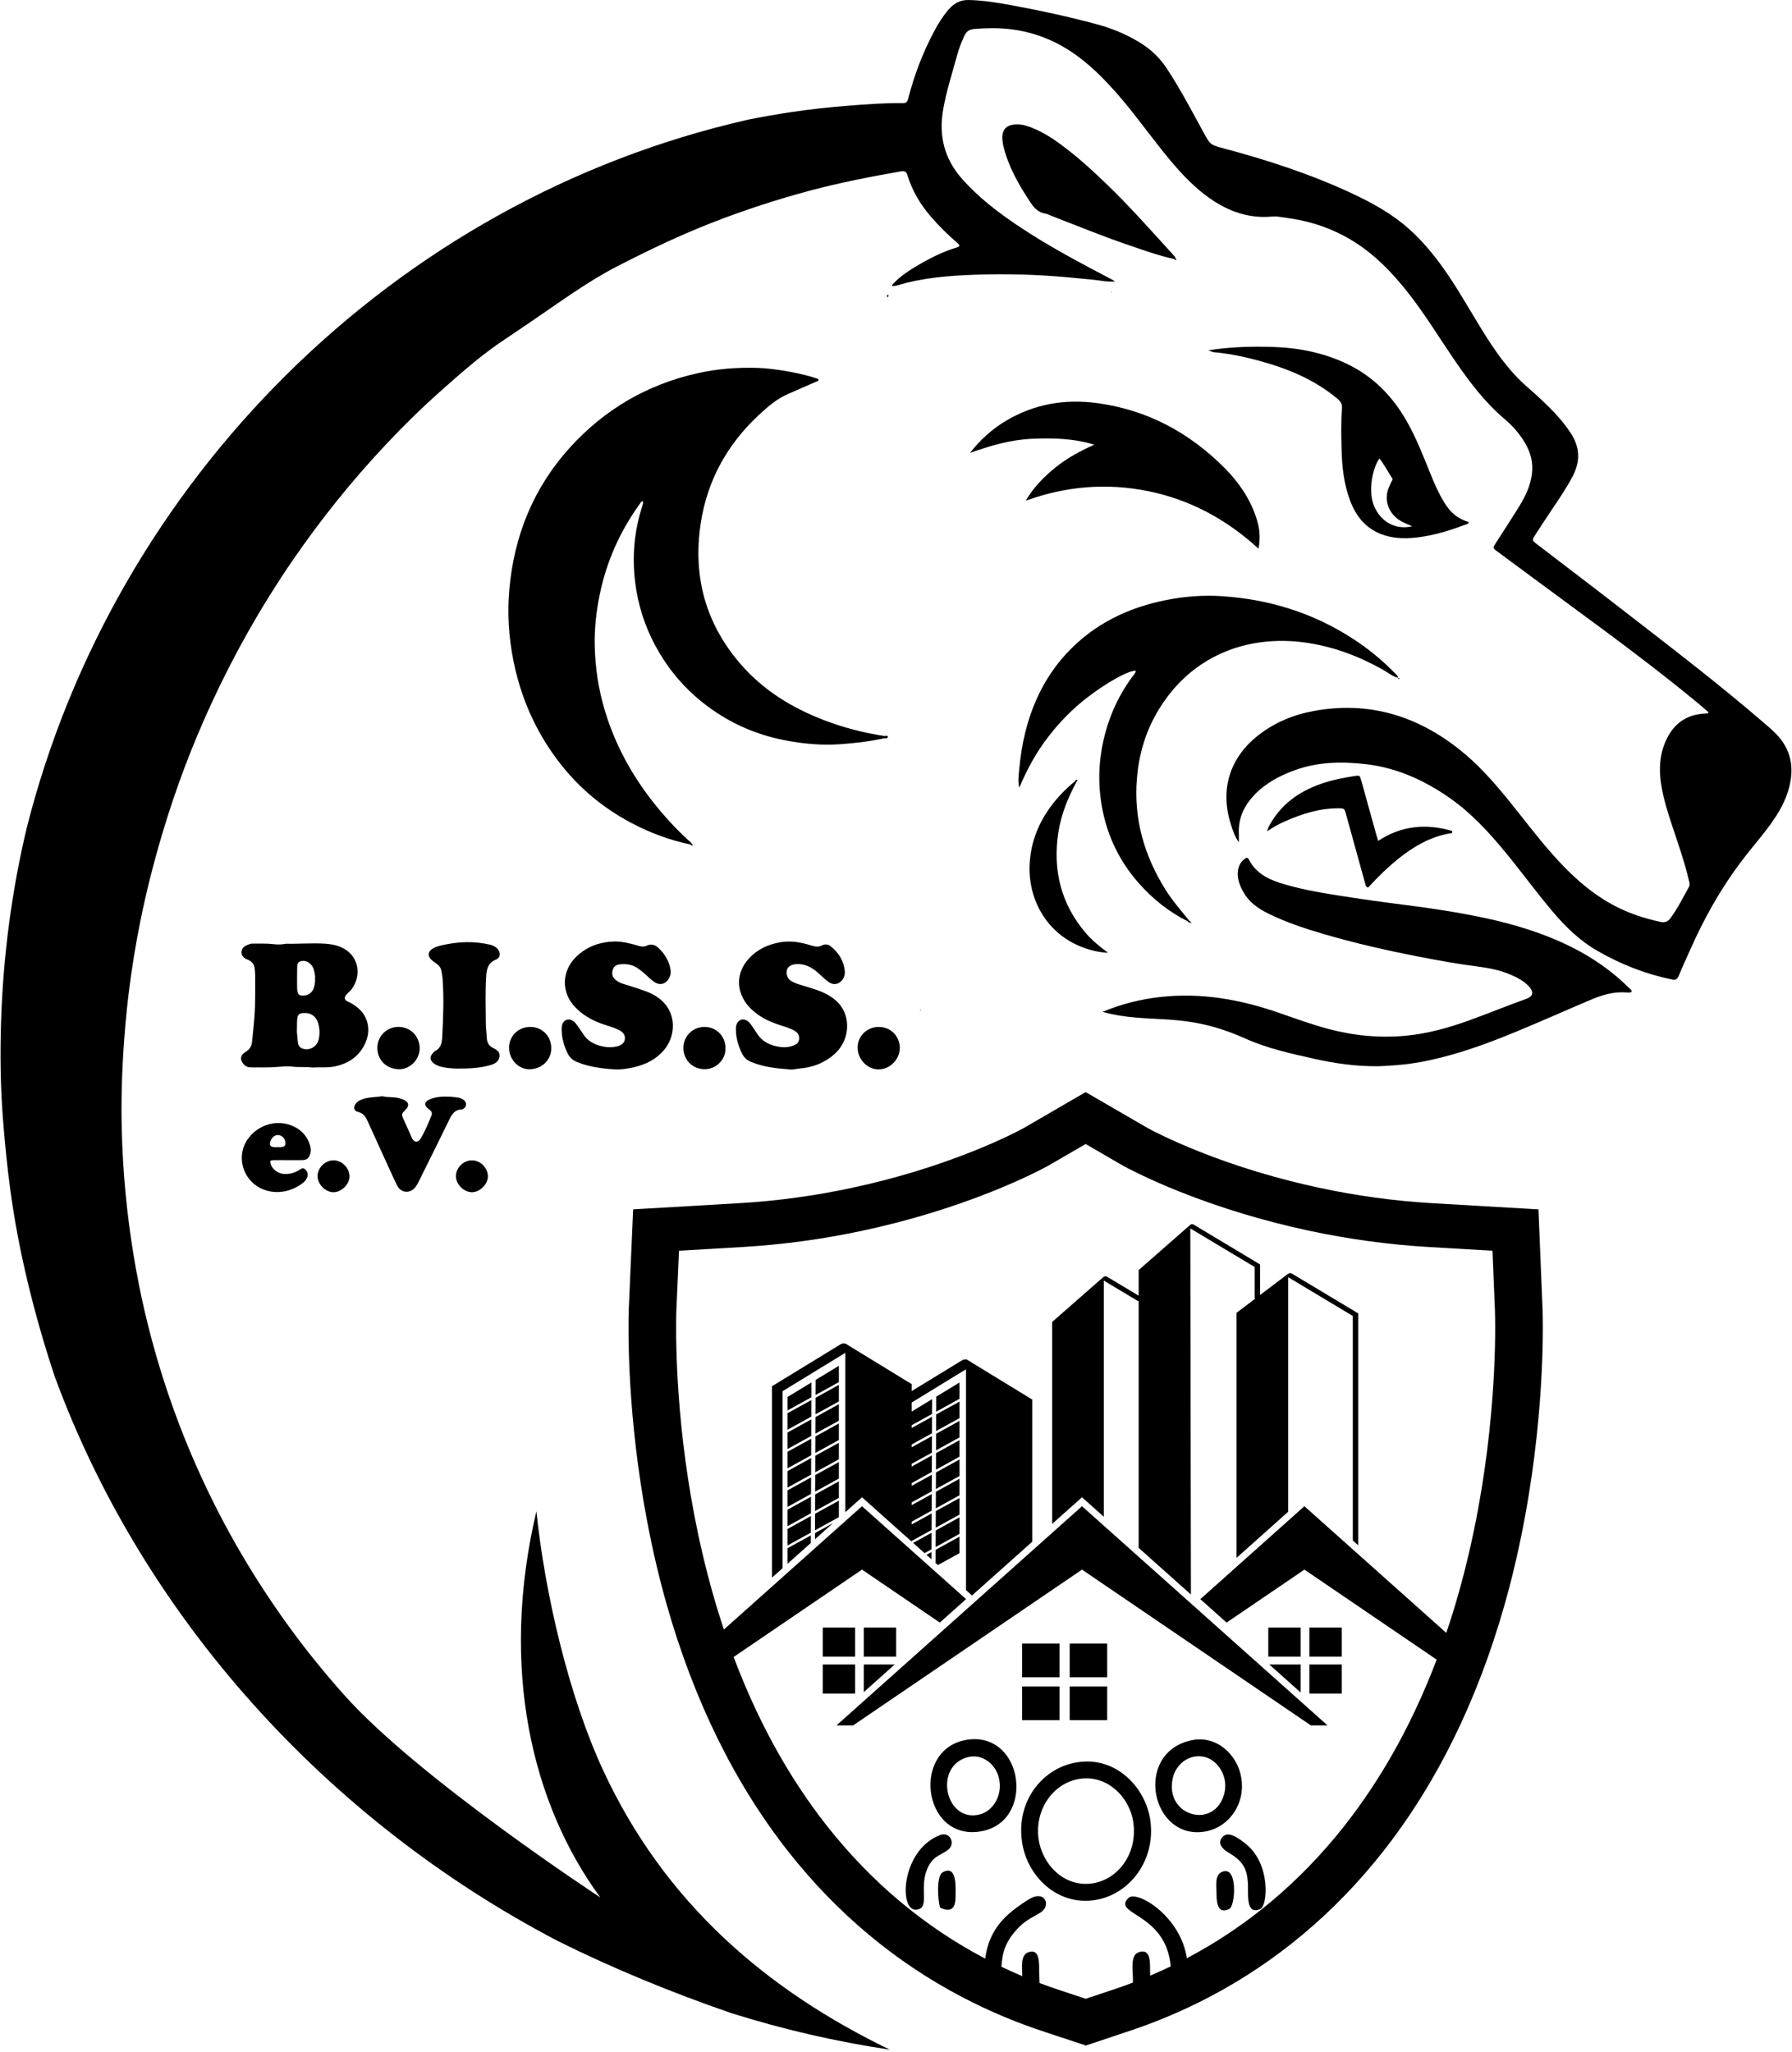
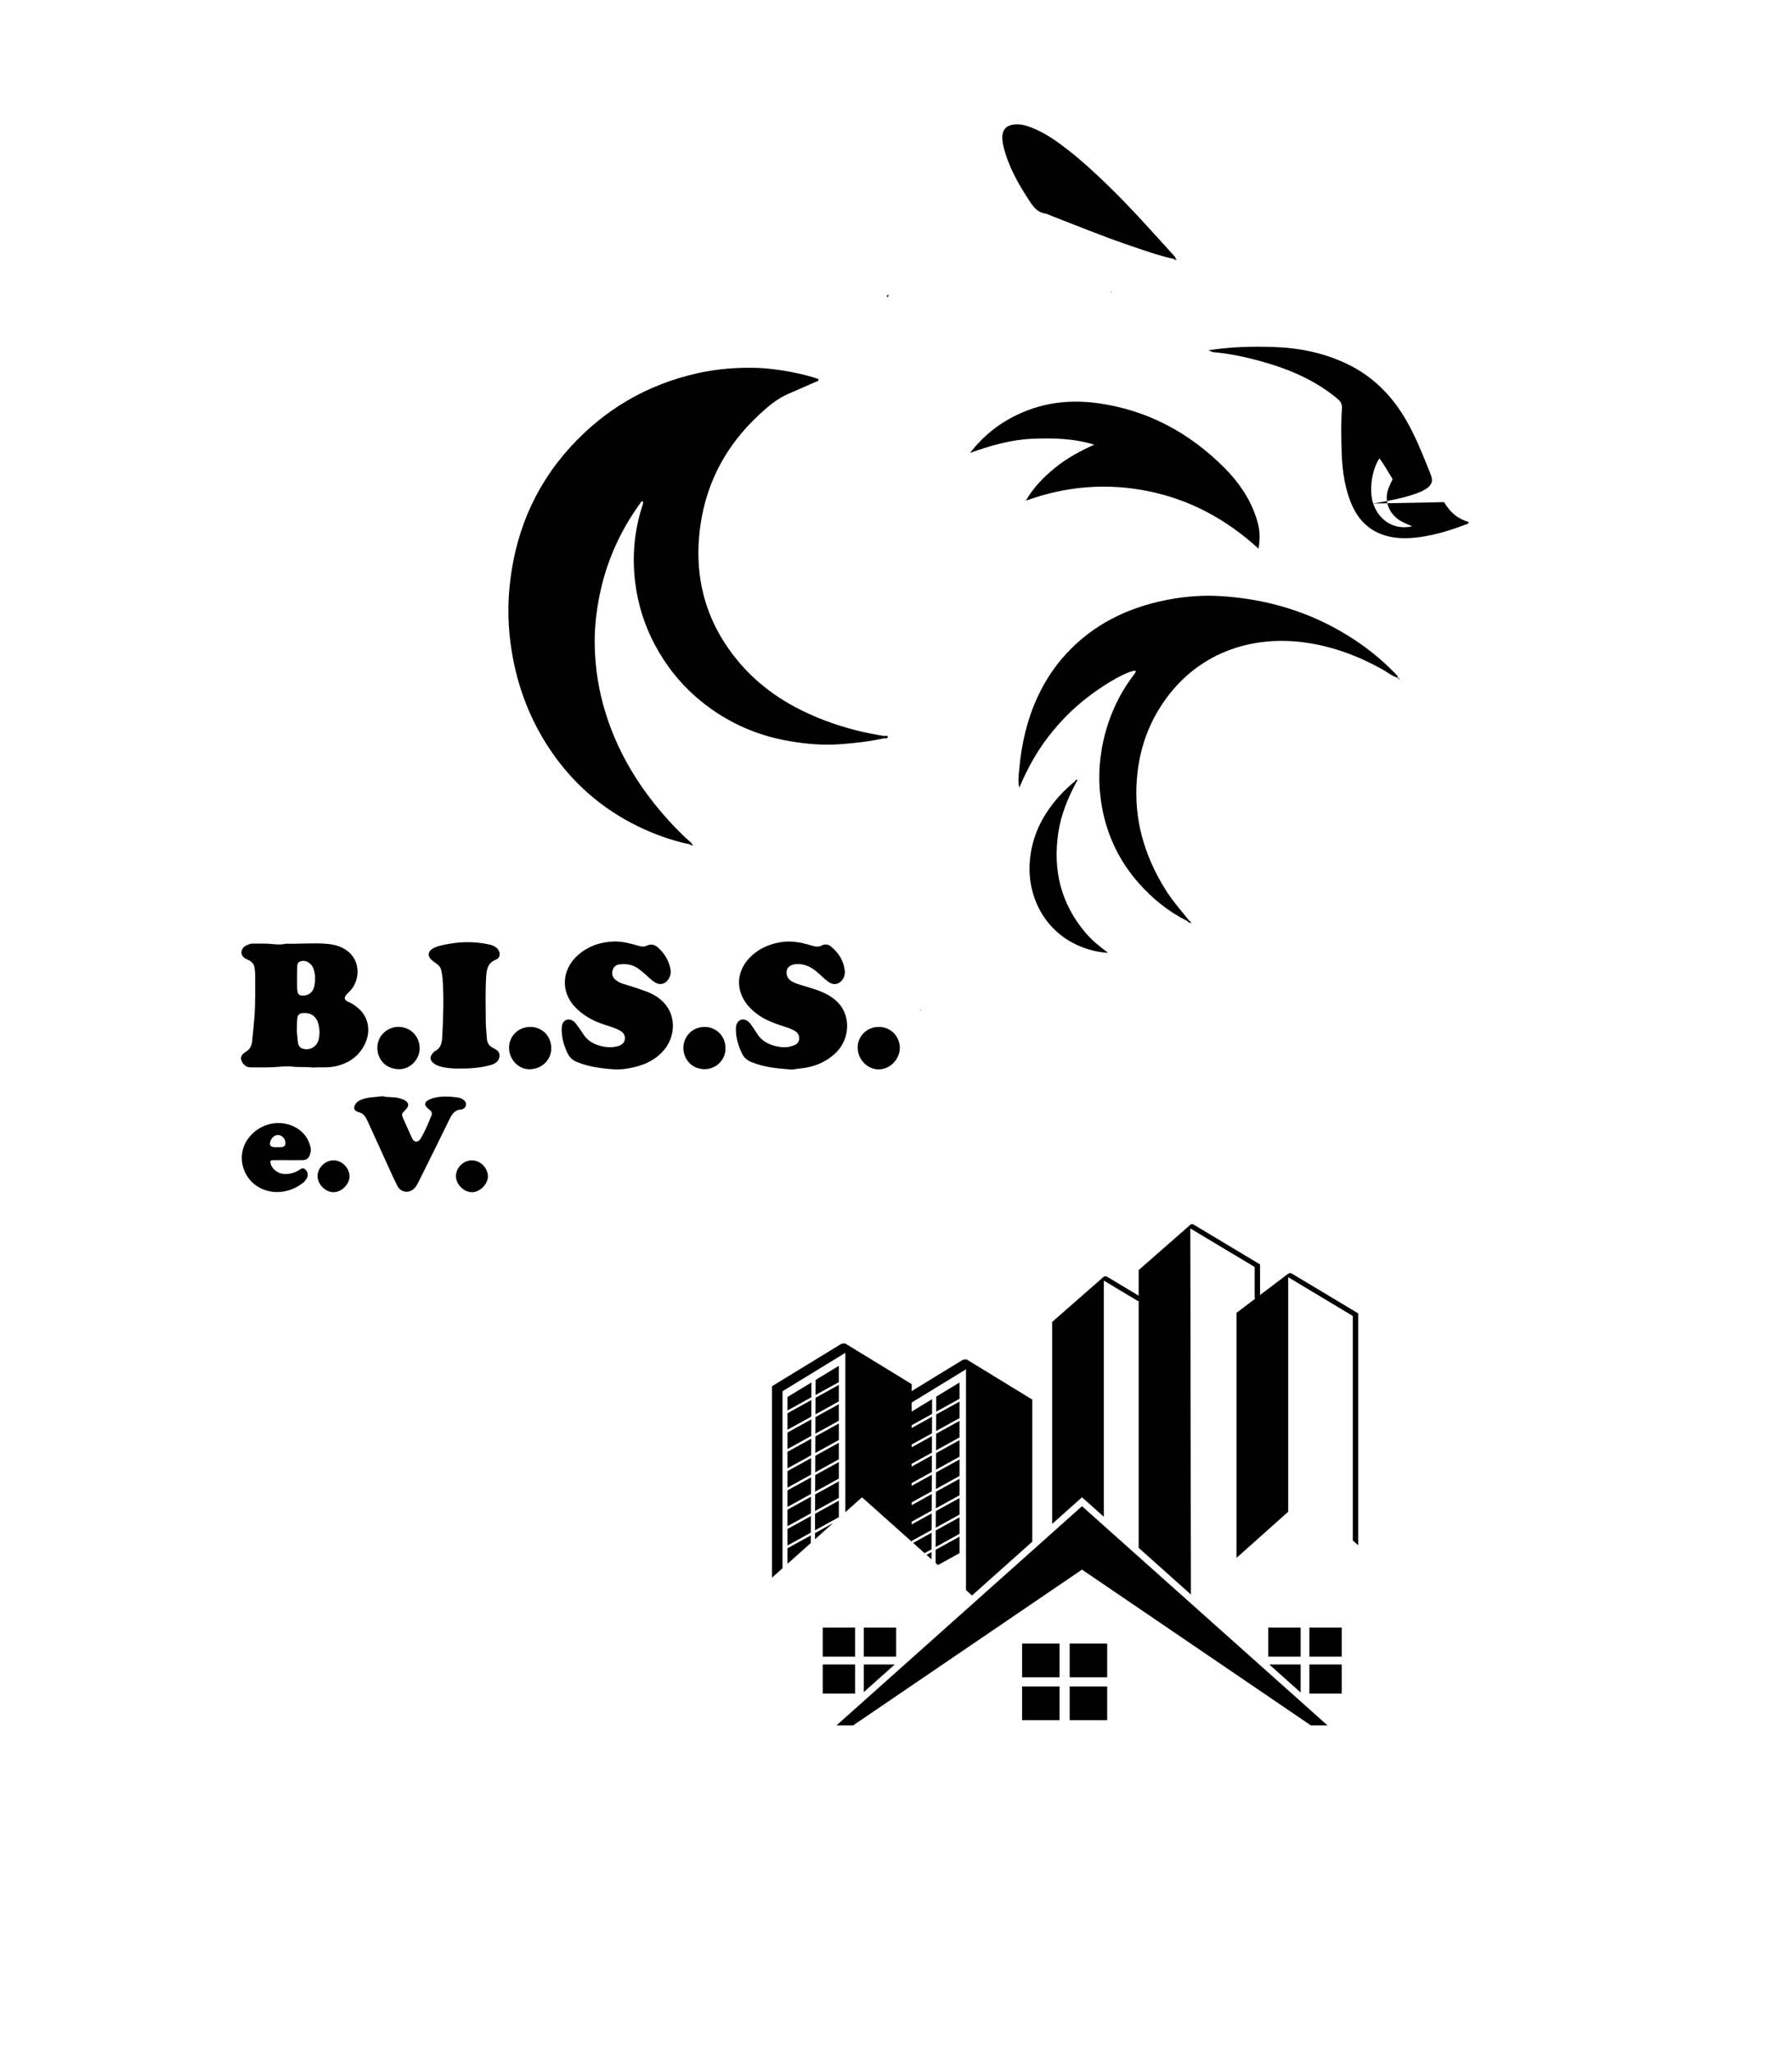
<svg xmlns="http://www.w3.org/2000/svg" width="262" height="300" viewBox="0 0 350 401" fill="none">
-   <path d="M215.38 197.769C219.027 196.224 222.84 195.278 226.789 194.846C234.719 193.978 242.346 195.358 249.802 197.94C252.995 199.045 256.164 200.207 259.429 201.085C264.412 202.422 269.485 202.908 274.603 202.431C278.885 202.034 283.023 200.869 287.061 199.412C290.791 198.066 294.456 196.552 298.188 195.217C299.718 194.669 299.505 193.721 298.768 192.882C297.756 191.733 296.435 191.063 295.051 190.472C292.998 189.598 290.832 189.18 288.646 188.903C284.668 188.395 280.728 187.672 276.797 186.905C270.697 185.715 264.641 184.326 258.674 182.583C254.953 181.495 251.273 180.285 247.782 178.568C245.798 177.592 244.038 176.377 242.921 174.403C242.173 173.085 241.619 171.715 241.828 170.155C241.954 169.22 242.372 168.44 243.143 167.873C243.458 167.642 243.702 167.482 243.973 168.015C245.253 170.532 247.545 171.773 250.089 172.577C253.706 173.723 257.444 174.387 261.182 174.98C265.631 175.685 270.096 176.313 274.568 176.879C279.669 177.523 284.751 178.297 289.781 179.357C295.757 180.617 301.576 182.375 307.054 185.122C311.202 187.203 314.982 189.817 318.269 193.112C318.472 193.315 318.83 193.448 318.763 193.889C318.393 194.054 317.986 193.988 317.603 193.965C315.24 193.811 313.038 194.447 310.908 195.348C306.052 197.405 301.233 199.554 296.362 201.573C290.825 203.867 285.203 205.932 279.328 207.213C277.036 207.712 274.724 208.057 272.376 208.214C271.253 208.289 270.133 208.385 269.003 208.392C264.88 208.417 260.825 207.859 256.812 206.957C252.236 205.926 247.602 204.935 243.334 203.012C230.971 197.445 224.686 200.34 215.378 197.768L215.38 197.769Z" fill="black" />
-   <path d="M117.207 370.844C103.793 352.545 97.508 325.986 104.724 295.373C106.391 311.47 111.025 331.426 117.741 345.947C129.82 372.058 149.892 389.051 173.8 400.602C163.224 399.027 152.876 396.624 142.833 393.465C131.044 389.401 119.706 384.735 108.929 379.377C63.609 355.685 27.821 315.933 10.621 269.116C8.62 263.138 6.831 256.933 5.282 250.474C3.874 244.587 2.735 238.642 1.921 232.632C1.292 227.994 0.834 223.347 0.472 218.678C-0.019 212.329 -0.101 205.968 0.107 199.62C0.525 186.832 2.168 174.207 5.126 161.787C22.243 94.138 76.595 39.196 146.069 23.391C148.814 22.843 151.571 22.361 154.34 21.937C158.041 21.373 161.763 20.975 165.496 20.675C169.102 20.386 172.704 20.111 176.322 20.156C176.967 20.164 177.206 19.965 177.38 19.285C178.568 14.647 180.269 10.209 182.517 6.004C183.314 4.51 184.209 3.087 185.325 1.812C186.364 0.625 187.577 -0.032 189.187 0.001C192.097 0.06 194.952 0.54 197.801 1.064C203.285 2.075 208.732 3.269 214.124 4.707C217.067 5.493 219.882 6.64 222.517 8.231C224.664 9.527 226.458 11.182 227.878 13.322C230.53 17.32 232.746 21.578 235.046 25.784C236.431 28.313 236.402 28.293 239.081 29.013C247.623 31.302 256.029 34.023 264.08 37.788C268.066 39.654 271.913 41.764 275.262 44.751C278.191 47.365 280.616 50.404 282.826 53.654C285.748 57.951 288.205 62.557 291.056 66.904C292.657 69.347 294.402 71.677 296.404 73.778C297.649 75.088 299.073 76.216 300.399 77.445C302.789 79.664 305.114 81.936 306.916 84.728C308.643 87.408 308.754 90.103 307.318 92.931C306.199 95.143 304.802 97.164 303.436 99.213C302.248 100.994 301.051 102.776 299.902 104.583C299.264 105.581 299.291 105.623 300.208 106.325C305.65 110.5 311.118 114.642 316.539 118.848C325.919 126.125 335.36 133.322 344.38 141.079C345.406 141.961 346.466 142.827 347.366 143.837C350.222 147.044 350.573 150.774 349.291 154.772C348.441 157.429 346.956 159.731 345.307 161.909C343.6 164.156 341.75 166.284 340.061 168.542C336.145 173.772 332.95 179.45 330.286 185.455C329.508 187.21 328.683 188.946 327.967 190.728C327.68 191.433 327.312 191.573 326.658 191.439C321.507 190.385 316.67 188.486 312.083 185.849C308.628 183.864 305.832 181.136 303.266 178.097C300.103 174.349 297.215 170.367 294.096 166.582C290.849 162.643 287.422 158.907 283.239 155.982C278.264 152.504 272.905 150.064 266.877 149.362C262.132 148.81 257.444 148.879 252.882 150.553C249.958 151.626 247.24 153.043 245.028 155.374C243.022 157.489 241.865 159.915 242.001 162.921C242.022 163.422 242.003 163.925 242.003 164.62C241.157 163.463 240.804 162.241 240.427 161.06C238.284 154.325 240.22 148.125 245.713 143.78C248.972 141.2 252.681 139.685 256.672 138.954C267.269 137.013 276.723 139.806 285.165 146.528C288.681 149.327 291.67 152.683 294.517 156.171C297.417 159.726 300.16 163.42 303.194 166.859C306.667 170.792 310.461 174.345 315.073 176.843C318.01 178.435 321.135 179.485 324.38 180.177C325.218 180.356 325.83 180.167 326.357 179.447C327.761 177.529 328.827 175.405 329.969 173.325C330.199 172.911 330.065 172.537 329.969 172.129C329.133 168.596 327.949 165.178 326.802 161.744C325.918 159.093 325.063 156.429 324.592 153.659C324.014 150.274 324.204 146.978 325.886 143.909C327.413 141.121 329.77 139.696 332.843 139.479C333.111 139.459 333.379 139.447 333.643 139.423C333.67 139.421 333.689 139.358 333.788 139.198C332.929 138.466 332.064 137.707 331.174 136.979C323.287 130.496 315.099 124.428 306.885 118.397C302.085 114.873 297.304 111.325 292.514 107.787C291.6 107.108 291.6 107.103 292.246 106.09C293.792 103.672 295.38 101.283 296.875 98.832C298.042 96.92 298.993 94.919 299.28 92.607C299.556 90.386 299.014 88.429 297.926 86.573C296.852 84.739 295.452 83.178 293.861 81.831C289.988 78.549 286.976 74.509 284.114 70.328C281.205 66.081 278.53 61.665 275.371 57.597C272.083 53.364 268.438 49.546 263.828 46.818C260.434 44.81 256.797 43.502 252.943 42.833C251.802 42.634 250.656 42.478 249.512 42.324C249.201 42.283 248.882 42.288 248.572 42.318C244.017 42.765 239.985 41.34 236.268 38.724C232.571 36.12 229.65 32.708 226.845 29.181C223.873 25.447 221.083 21.554 217.922 17.986C214.162 13.743 210.05 9.944 204.811 7.699C202.333 6.638 199.763 5.961 197.083 5.676C194.809 5.433 192.557 5.471 190.284 5.661C189.35 5.743 188.788 6.123 188.398 6.922C187.778 8.198 187.289 9.526 186.915 10.902C185.959 14.397 184.835 17.853 184.213 21.431C183.33 26.485 184.421 30.984 187.835 34.871C191.074 38.564 194.906 41.479 198.912 44.169C204.785 48.112 211.016 51.389 217.25 54.663C217.448 54.766 217.631 54.894 217.823 55.008L217.83 55.003C216.307 55.16 214.82 54.784 213.319 54.648C211.687 54.501 210.052 54.336 208.421 54.186C202.424 53.64 196.411 53.484 190.405 53.697C185.309 53.879 180.214 54.275 175.275 55.774C174.975 55.865 174.659 55.886 174.353 55.939C174.225 55.825 174.219 55.704 174.34 55.583C175.861 53.925 177.725 52.748 179.628 51.644C181.921 50.31 184.294 49.155 186.831 48.383C187.543 48.166 187.568 47.983 186.929 47.433C185.075 45.834 183.334 44.117 181.735 42.247C179.738 39.91 178.189 37.3 177.256 34.33C177.051 33.684 176.799 33.343 176.034 33.477C170.028 34.535 164.046 35.689 158.145 37.268C151.681 38.998 145.326 41.071 139.082 43.509C132.747 45.983 126.62 48.914 120.564 52.026C114.749 55.014 109.49 58.914 104.089 62.579C102.262 63.818 100.446 65.074 98.603 66.289C94.007 69.326 89.885 72.99 85.765 76.656C82.178 79.848 78.759 83.225 75.456 86.726C68.696 93.896 62.532 101.571 56.939 109.741C50.93 118.522 45.701 127.774 41.224 137.468C37.443 145.648 34.257 154.077 31.672 162.748C29.979 168.421 28.515 174.147 27.342 179.953C26.37 184.764 25.585 189.612 25.001 194.49C24.544 198.319 24.211 202.157 23.978 206.006C23.622 211.894 23.536 217.785 23.787 223.677C23.969 227.985 24.288 232.291 24.783 236.579C25.666 244.206 26.998 251.749 28.869 259.187C31.574 269.945 35.283 280.315 39.999 290.314C44.641 300.151 50.175 309.412 56.538 318.15C59.857 322.708 63.414 327.07 67.155 331.274C81.635 347.57 117.479 371.027 117.206 370.844H117.207Z" fill="black" />
  <path d="M172.682 144.299C169.806 144.925 166.901 145.262 163.961 145.464C160.69 145.69 157.477 145.415 154.277 144.869C147.311 143.685 141.14 140.813 135.807 136.123C132.581 133.283 129.992 129.959 127.968 126.202C125.88 122.323 124.56 118.173 124.025 113.792C123.406 108.728 123.839 103.753 125.423 98.888C125.492 98.678 125.549 98.46 125.589 98.242C125.603 98.165 125.549 98.075 125.526 97.991C125.171 97.939 125.09 98.263 124.952 98.454C121.055 103.836 118.41 109.771 117.082 116.291C116.416 119.581 116.048 122.894 116.123 126.247C116.221 130.588 116.881 134.847 118.14 139.011C120.374 146.386 124.162 152.889 129.135 158.729C130.874 160.771 132.713 162.721 134.728 164.497C134.891 164.639 135.086 164.77 135.115 165.017C135.017 165.118 134.913 165.124 134.8 165.047C130.718 164.196 126.854 162.749 123.178 160.793C116.494 157.24 111.108 152.252 106.999 145.91C103.615 140.689 101.372 135 100.184 128.882C99.31 124.38 99.026 119.841 99.424 115.291C100.347 104.713 104.158 95.295 111.335 87.406C118.063 80.012 126.356 75.167 136.131 72.964C140.018 72.088 143.969 71.778 147.957 71.904C151.445 72.017 156.951 73.013 159.856 74.094C159.906 74.555 159.491 74.553 159.24 74.665C157.455 75.461 155.658 76.236 153.865 77.016C151.663 77.979 149.874 79.539 148.152 81.146C141.969 86.913 138.089 93.987 136.829 102.335C135.274 112.639 137.772 121.899 144.671 129.84C149.137 134.981 154.772 138.406 161.07 140.806C164.824 142.238 168.702 143.223 172.672 143.846C172.856 143.992 172.854 144.143 172.68 144.296L172.682 144.299Z" fill="black" />
  <path d="M273.152 132.503C272.012 132.201 271.117 131.432 270.117 130.87C265.454 128.253 260.509 126.393 255.225 125.62C243.543 123.909 232.252 128.264 225.882 139.477C223.646 143.411 222.448 147.661 222.078 152.181C221.437 160.034 223.494 167.159 227.604 173.786C228.999 176.034 230.742 178.003 232.39 180.049C232.278 180.175 232.154 180.182 232.026 180.074C228.303 178.221 225.12 175.655 222.39 172.55C218.685 168.34 216.321 163.448 215.289 157.931C214.469 153.538 214.55 149.152 215.527 144.789C216.573 140.116 218.487 135.842 221.38 132.015C221.592 131.736 221.847 131.472 221.877 131.093C220.549 130.991 216.303 133.291 212.367 136.332C209.463 138.581 206.908 141.188 204.675 144.112C202.426 147.057 200.641 150.265 199.09 153.972C198.795 152.611 198.978 151.559 199.064 150.545C199.502 145.447 200.629 140.511 202.832 135.869C204.237 132.912 206.034 130.204 208.263 127.784C213.605 121.988 220.305 118.745 227.941 117.249C231.46 116.561 235.023 116.286 238.591 116.516C247.868 117.108 256.494 119.769 264.327 124.863C267.22 126.746 269.874 128.904 272.293 131.357C272.631 131.701 273.041 131.999 273.125 132.528L273.152 132.503Z" fill="black" />
  <path d="M245.854 107.239C239.582 101.51 232.5 97.667 224.313 96C216.183 94.346 208.217 95.013 200.37 97.857C201.857 95.268 203.879 93.215 206.151 91.376C208.45 89.514 211.03 88.138 213.742 86.911C209.719 85.671 205.615 85.58 201.507 85.764C197.349 85.951 193.388 87.124 189.469 88.52C191.44 85.982 193.752 83.873 196.488 82.243C202.035 78.946 208.026 77.924 214.373 78.793C224.145 80.13 232.36 84.564 239.256 91.511C241.948 94.225 244.104 97.337 245.344 101.008C246.102 103.249 246.236 104.795 245.855 107.239H245.854Z" fill="black" />
  <path d="M229.346 50.626C226.17 49.923 223.117 48.814 220.05 47.763C215.081 46.062 210.227 44.055 205.326 42.169C204.953 42.025 204.589 41.809 204.205 41.753C202.731 41.537 201.905 40.53 201.157 39.39C198.92 35.99 196.918 32.481 195.966 28.468C195.881 28.115 195.841 27.769 195.805 27.415C195.544 25.029 196.938 24.277 198.778 24.3C199.765 24.313 200.701 24.627 201.618 24.991C204.262 26.041 206.543 27.677 208.757 29.416C211.361 31.454 213.782 33.693 216.16 35.987C220.793 40.453 225.042 45.269 229.367 50.02C229.52 50.188 229.673 50.348 229.618 50.602C229.535 50.706 229.444 50.714 229.347 50.626L229.346 50.626Z" fill="black" />
-   <path d="M283.595 162.833C280.16 163.339 277.172 164.855 274.411 166.89C272.394 168.376 270.54 170.053 268.795 171.852C268.267 172.395 267.752 172.95 267.245 173.486C266.791 173.304 266.778 172.998 266.698 172.707C265.458 168.195 264.212 163.685 262.959 159.179C262.624 157.976 262.609 157.974 261.348 157.978C257.668 157.991 254.255 159.095 250.937 160.563C249.819 161.056 248.74 161.638 247.515 162.492C247.731 161.648 248.054 161.182 248.343 160.698C250.739 156.698 254.386 154.367 258.715 152.974C260.621 152.36 262.594 151.992 264.575 151.679C265.627 151.512 265.639 151.535 265.926 152.554C266.894 156.03 267.855 159.506 268.822 162.981C268.941 163.402 269.071 163.819 269.23 164.351C273.744 161.363 278.549 160.93 283.596 162.38C283.772 162.532 283.783 162.683 283.596 162.834L283.595 162.833Z" fill="black" />
  <path d="M210.349 152.664C208.634 155.859 207.247 159.174 206.712 162.794C205.626 170.107 207.236 176.664 212.084 182.359C213.303 183.788 214.74 184.945 216.443 186.226C214.352 186.1 212.626 185.639 210.951 184.944C204.201 182.145 200.699 175.467 201.129 168.651C201.445 163.611 203.556 159.315 206.918 155.583C207.879 154.518 208.921 153.561 210.025 152.66C210.136 152.552 210.241 152.558 210.348 152.663L210.349 152.664Z" fill="black" />
  <path d="M172.682 144.299C172.68 144.148 172.676 143.999 172.674 143.85C172.758 143.837 172.846 143.8 172.923 143.817C173.098 143.852 173.379 143.699 173.404 144.011C173.417 144.192 173.227 144.294 173.057 144.324C172.938 144.345 172.806 144.309 172.682 144.299Z" fill="black" />
  <path d="M229.346 50.626C229.436 50.619 229.525 50.61 229.618 50.603C229.74 50.599 229.912 50.634 229.774 50.772C229.635 50.905 229.472 50.733 229.346 50.626Z" fill="black" />
  <path d="M232.025 180.074C232.146 180.066 232.268 180.056 232.389 180.048C232.571 180.058 232.647 180.142 232.594 180.324L232.59 180.326C232.347 180.364 232.142 180.318 232.025 180.074Z" fill="black" />
  <path d="M134.801 165.049C134.907 165.039 135.01 165.029 135.115 165.018C135.256 165.029 135.385 165.108 135.228 165.217C135.067 165.33 134.914 165.184 134.801 165.049Z" fill="black" />
  <path d="M210.349 152.664C210.242 152.664 210.134 152.662 210.026 152.66C210.06 152.442 210.209 152.354 210.392 152.431C210.556 152.501 210.512 152.613 210.35 152.664H210.349Z" fill="black" />
  <path d="M173.5 57.587C173.504 57.703 173.508 57.818 173.513 57.933C173.462 58.063 173.335 58.12 173.272 58.013C173.14 57.79 173.282 57.656 173.5 57.587Z" fill="black" />
  <path d="M232.593 180.323C232.66 180.347 232.727 180.368 232.796 180.391C232.763 180.433 232.729 180.473 232.697 180.514C232.66 180.45 232.626 180.389 232.59 180.326L232.594 180.323H232.593Z" fill="black" />
  <path d="M273.125 132.527C273.244 132.506 273.343 132.527 273.376 132.66C273.382 132.679 273.321 132.738 273.293 132.734C273.156 132.719 273.122 132.628 273.152 132.502L273.126 132.527H273.125Z" fill="black" />
  <path d="M216.983 57.031L217.18 57.14C216.99 57.306 217.032 57.096 216.99 57.023L216.983 57.031Z" fill="black" />
-   <path d="M268.254 98.414C267.385 95.829 268.01 91.765 269.47 89.591C270.43 90.831 271.136 92.188 271.959 93.466C272.149 93.761 271.885 93.968 271.794 94.199C271.567 94.779 271.245 95.33 271.084 95.923C270.463 98.223 271.484 100.571 273.66 101.838C274.301 102.211 275.011 102.467 275.88 102.865C272.27 103.703 269.332 101.612 268.255 98.415L268.254 98.414ZM282.104 98.14C280.986 96.307 280.146 94.345 279.35 92.362C277.968 88.929 276.617 85.487 274.775 82.261C272.004 77.408 268.263 73.585 263.185 71.145C258.568 68.926 253.66 67.959 248.579 67.809C244.342 67.683 240.11 67.799 235.891 68.495C236.333 68.488 236.653 68.794 237.127 68.836C240.101 69.108 243.019 69.709 245.898 70.492C251.488 72.011 256.77 74.162 261.277 77.944C261.939 78.499 262.224 79.029 262.155 79.859C261.946 82.492 262.011 85.134 262.075 87.769C262.153 91.161 262.515 94.524 263.708 97.746C264.951 101.106 267.048 103.59 270.596 104.66C272.783 105.32 275.016 105.284 277.226 104.991C280.232 104.59 283.136 103.727 285.969 102.644C286.315 102.513 286.792 102.516 286.954 102.05C284.713 101.335 283.403 100.268 282.104 98.14Z" fill="black" />
+   <path d="M268.254 98.414C267.385 95.829 268.01 91.765 269.47 89.591C270.43 90.831 271.136 92.188 271.959 93.466C272.149 93.761 271.885 93.968 271.794 94.199C271.567 94.779 271.245 95.33 271.084 95.923C270.463 98.223 271.484 100.571 273.66 101.838C274.301 102.211 275.011 102.467 275.88 102.865C272.27 103.703 269.332 101.612 268.255 98.415L268.254 98.414ZC280.986 96.307 280.146 94.345 279.35 92.362C277.968 88.929 276.617 85.487 274.775 82.261C272.004 77.408 268.263 73.585 263.185 71.145C258.568 68.926 253.66 67.959 248.579 67.809C244.342 67.683 240.11 67.799 235.891 68.495C236.333 68.488 236.653 68.794 237.127 68.836C240.101 69.108 243.019 69.709 245.898 70.492C251.488 72.011 256.77 74.162 261.277 77.944C261.939 78.499 262.224 79.029 262.155 79.859C261.946 82.492 262.011 85.134 262.075 87.769C262.153 91.161 262.515 94.524 263.708 97.746C264.951 101.106 267.048 103.59 270.596 104.66C272.783 105.32 275.016 105.284 277.226 104.991C280.232 104.59 283.136 103.727 285.969 102.644C286.315 102.513 286.792 102.516 286.954 102.05C284.713 101.335 283.403 100.268 282.104 98.14Z" fill="black" />
  <path d="M154.204 209.01C151.667 208.822 149.147 208.558 146.752 207.583C145.904 207.238 145.289 206.706 144.896 205.888C144.158 204.345 143.677 202.743 143.713 201.013C143.72 200.683 143.766 200.372 143.905 200.073C144.284 199.267 145.086 199.02 145.851 199.467C146.205 199.672 146.465 199.97 146.691 200.295C147.083 200.856 147.478 201.415 147.838 201.996C148.8 203.549 150.261 204.249 151.998 204.569C152.98 204.749 153.915 204.721 154.85 204.391C155.45 204.181 155.967 203.889 156.055 203.171C156.149 202.408 155.857 201.859 155.189 201.466C154.532 201.079 153.82 200.842 153.104 200.615C151.218 200.017 149.367 199.34 147.768 198.125C146.786 197.377 145.921 196.516 145.296 195.443C143.553 192.458 144.303 189.446 146.291 187.299C147.936 185.527 150.018 184.567 152.4 184.158C154.526 183.794 156.54 184.198 158.538 184.816C159.214 185.026 159.865 185.129 160.514 184.789C161.132 184.463 161.737 184.554 162.238 184.954C163.784 186.19 164.781 187.762 164.995 189.77C165.036 190.169 164.978 190.559 164.832 190.937C164.405 192.057 163.092 192.873 161.773 191.891C161.112 191.399 160.514 190.821 159.903 190.263C158.612 189.084 157.187 188.273 155.352 188.45C154.515 188.532 153.856 188.941 153.683 189.574C153.467 190.365 153.751 191.213 154.429 191.673C155.15 192.162 155.987 192.38 156.808 192.634C158.414 193.132 160.053 193.552 161.541 194.367C163.03 195.182 164.252 196.262 164.925 197.865C166 200.425 165.45 203.761 163.051 205.948C161.1 207.726 158.751 208.632 156.13 208.836C155.487 208.885 154.862 209.124 154.202 209.01H154.204Z" fill="black" />
  <path d="M120.029 184.004C121.671 184.01 123.196 184.426 124.711 184.863C125.253 185.018 125.747 185.089 126.27 184.836C127.12 184.423 127.867 184.618 128.539 185.239C129.762 186.364 130.595 187.727 130.919 189.358C131.02 189.867 131.003 190.411 130.769 190.941C130.171 192.302 128.915 192.735 127.711 191.886C127.098 191.453 126.551 190.919 125.996 190.409C125.52 189.97 125.007 189.577 124.473 189.21C123.402 188.478 122.202 188.342 120.961 188.489C120.311 188.565 119.814 188.936 119.632 189.593C119.449 190.255 119.527 190.895 120.065 191.384C120.493 191.769 120.972 192.068 121.539 192.243C123.044 192.709 124.55 193.178 126.03 193.714C127.603 194.286 129.029 195.13 130.064 196.483C132.11 199.157 131.663 202.828 129.711 205.171C128.177 207.014 126.144 208.036 123.86 208.569C122.572 208.871 121.246 209.081 119.916 208.996C117.445 208.837 115.001 208.521 112.677 207.575C111.828 207.228 111.226 206.686 110.824 205.874C110.097 204.402 109.678 202.853 109.658 201.208C109.653 200.888 109.681 200.552 109.774 200.248C110.052 199.316 110.978 198.989 111.816 199.488C112.101 199.659 112.322 199.888 112.511 200.154C112.944 200.772 113.413 201.369 113.807 202.011C114.743 203.538 116.167 204.23 117.86 204.56C118.767 204.738 119.637 204.718 120.52 204.507C121.374 204.302 121.923 203.806 122.006 203.141C122.112 202.311 121.701 201.77 121.007 201.397C119.802 200.749 118.461 200.452 117.191 199.976C115.346 199.284 113.711 198.305 112.332 196.88C109.455 193.91 109.607 189.593 112.778 186.734C114.834 184.881 117.325 184.068 120.03 184.004L120.029 184.004Z" fill="black" />
  <path d="M89.82 208.839C88.874 208.866 87.731 208.816 86.596 208.6C85.921 208.473 85.265 208.274 84.713 207.86C83.863 207.224 83.818 206.534 84.54 205.77C84.638 205.666 84.728 205.532 84.85 205.473C86.037 204.91 86.26 203.844 86.319 202.691C86.518 198.886 86.669 195.078 86.388 191.269C86.353 190.768 86.249 190.272 86.159 189.777C86.051 189.184 85.737 188.718 85.239 188.373C84.944 188.168 84.652 187.958 84.374 187.733C83.384 186.94 83.463 185.95 84.567 185.334C85.136 185.015 85.764 184.861 86.392 184.719C89.443 184.027 92.499 183.913 95.564 184.61C96.169 184.747 96.726 184.988 97.144 185.468C97.769 186.191 97.691 187.211 96.823 187.551C95.293 188.147 95.004 189.382 94.915 190.741C94.716 193.833 94.82 196.93 94.84 200.025C94.846 200.956 94.989 201.885 95.027 202.817C95.06 203.723 95.407 204.406 96.244 204.81C96.988 205.169 97.661 205.603 97.494 206.585C97.334 207.541 96.577 207.925 95.767 208.157C94.073 208.647 92.326 208.816 90.565 208.84C90.386 208.842 90.206 208.84 89.821 208.84L89.82 208.839Z" fill="black" />
  <path d="M74.607 214.246C75.736 214.536 76.913 214.322 78.024 214.678C78.363 214.787 78.718 214.883 79.018 215.062C79.818 215.536 79.871 216.157 79.217 216.82C78.318 217.727 78.309 217.731 78.79 218.826C79.308 220.011 79.865 221.18 80.374 222.369C80.802 223.37 81.623 223.364 82.137 222.485C82.954 221.089 83.585 219.598 84.185 218.098C84.429 217.489 84.26 217.202 83.653 216.748C82.704 216.037 82.771 215.341 83.885 214.862C85.164 214.315 86.537 214.278 87.899 214.343C88.281 214.362 88.679 214.432 89.071 214.465C89.58 214.508 90.061 214.647 90.48 214.952C90.822 215.2 91.009 215.541 90.956 215.971C90.905 216.412 90.605 216.658 90.219 216.818C90.185 216.833 90.148 216.839 90.115 216.842C88.739 216.872 88.187 217.829 87.662 218.908C85.729 222.885 83.757 226.841 81.79 230.8C81.584 231.218 81.375 231.646 81.091 232.01C80.04 233.356 78.243 233.206 77.491 231.668C76.498 229.637 75.588 227.564 74.645 225.508C73.661 223.351 72.679 221.194 71.697 219.035C71.332 218.23 70.894 217.576 69.915 217.345C69.035 217.137 68.885 216.406 69.447 215.68C69.891 215.105 70.543 214.883 71.199 214.698C72.312 214.386 73.476 214.447 74.607 214.246Z" fill="black" />
  <path d="M167.513 204.771C167.447 202.615 169.273 200.681 171.666 200.712C174.377 200.747 175.826 203.005 175.744 204.958C175.653 207.109 173.809 208.985 171.641 209.007C169.42 209.03 167.497 207.055 167.514 204.771H167.513Z" fill="black" />
  <path d="M81.916 204.974C81.817 207.404 79.736 209.102 77.665 208.97C74.974 208.799 73.565 206.75 73.647 204.642C73.737 202.291 75.685 200.673 77.825 200.702C80.127 200.735 81.929 202.534 81.915 204.973L81.916 204.974Z" fill="black" />
  <path d="M99.384 204.832C99.335 202.722 100.985 200.692 103.587 200.709C105.724 200.723 107.634 202.383 107.628 204.895C107.623 207.144 105.848 208.901 103.467 208.985C101.26 209.066 99.382 207.073 99.384 204.832H99.384Z" fill="black" />
  <path d="M141.658 204.92C141.766 206.962 139.913 209.034 137.511 208.967C134.952 208.896 133.445 206.916 133.446 204.812C133.449 202.592 135.178 200.723 137.566 200.708C139.895 200.693 141.764 202.605 141.658 204.92Z" fill="black" />
  <path d="M92.139 226.785C93.771 226.794 95.231 228.26 95.247 229.903C95.262 231.445 93.638 233.049 92.094 233.016C90.493 232.981 88.984 231.439 89.001 229.853C89.018 228.204 90.479 226.777 92.139 226.785Z" fill="black" />
  <path d="M68.205 229.869C68.25 231.403 66.654 233.013 65.088 233.016C63.551 233.021 62.033 231.553 61.961 229.995C61.883 228.369 63.292 226.862 64.957 226.786C66.614 226.711 68.156 228.173 68.205 229.869Z" fill="black" />
  <path d="M127.035 159.319C127.12 159.311 127.203 159.304 127.288 159.294C127.402 159.303 127.505 159.367 127.379 159.454C127.249 159.545 127.126 159.429 127.035 159.319Z" fill="black" />
  <path d="M179.833 197.351C179.881 197.434 179.82 197.547 179.779 197.518C179.575 197.375 179.79 197.4 179.854 197.368L179.833 197.351Z" fill="black" />
  <path d="M62.166 203.194C61.816 204.624 60.337 205.423 58.967 204.923C58.281 204.672 58.13 204.043 58.08 203.435C58.003 202.504 57.864 201.573 57.925 200.911C57.951 200.061 57.915 199.487 58.017 198.912C58.12 198.315 58.455 198.06 59.036 198.003C60.533 197.853 61.665 198.557 62.076 199.994C62.378 201.044 62.428 202.121 62.166 203.194ZM57.97 189.245C57.982 188.758 57.951 188.152 58.512 187.927C59.104 187.687 59.722 187.792 60.26 188.165C60.784 188.526 61.118 189.041 61.265 189.653C61.399 190.211 61.544 190.777 61.458 191.294C61.507 191.911 61.405 192.446 61.261 192.964C60.953 194.073 60.035 194.664 58.89 194.579C58.422 194.545 58.157 194.317 58.057 193.884C58.001 193.641 57.962 193.386 57.962 193.136C57.953 191.839 57.936 190.54 57.971 189.244L57.97 189.245ZM70.088 197.21C69.439 196.624 68.758 196.139 67.948 195.796C67.142 195.452 67.079 194.945 67.68 194.301C67.925 194.037 68.206 193.806 68.441 193.535C70.234 191.476 70.454 187.746 67.623 185.734C66.376 184.848 64.946 184.547 63.468 184.445C60.914 184.273 58.355 184.507 55.8 184.45C55.624 184.447 55.449 184.51 55.271 184.535C54.626 184.621 53.985 184.607 53.339 184.53C51.98 184.368 50.611 184.444 49.246 184.419C48.847 184.412 48.483 184.588 48.117 184.74C47.486 185.002 47.104 185.501 47.093 186.138C47.084 186.74 47.491 187.195 48.056 187.458C48.186 187.518 48.32 187.571 48.449 187.631C49.147 187.96 49.575 188.455 49.661 189.273C49.706 189.703 49.762 190.126 49.762 190.557C49.761 193.293 49.821 196.03 49.617 198.76C49.497 200.37 49.326 201.976 49.161 203.583C49.078 204.414 48.709 205.088 47.979 205.538C47.797 205.651 47.615 205.772 47.457 205.916C46.978 206.354 46.873 206.879 47.165 207.467C47.507 208.162 48.068 208.61 48.854 208.615C50.581 208.624 52.318 208.673 54.038 208.533C55.007 208.453 55.988 208.342 56.933 208.461C58.298 208.63 59.664 208.482 60.946 208.644C62.49 208.553 63.963 208.731 65.428 208.407C68.17 207.803 70.211 206.346 71.345 203.74C72.348 201.434 71.885 198.834 70.087 197.212L70.088 197.21Z" fill="black" />
  <path d="M54.778 224.218C54.56 224.23 54.345 224.219 54.129 224.219C53.949 224.219 53.769 224.226 53.589 224.219C52.715 224.184 52.459 223.781 52.779 222.957C53.059 222.237 53.703 221.777 54.33 221.842C54.97 221.912 55.516 222.431 55.649 223.099C55.797 223.826 55.526 224.176 54.777 224.218H54.778ZM60.539 224.036C60.095 222.384 59.129 221.144 57.636 220.335C54.465 218.617 50.536 219.626 48.419 222.496C45.883 225.933 47.393 230.487 50.706 232.177C53.587 233.644 56.792 233.008 59.165 231.143C59.451 230.917 59.667 230.627 59.842 230.312C60.184 229.696 60.057 229.028 59.544 228.558C59.059 228.114 58.693 228.477 58.3 228.717C57.352 229.296 56.318 229.533 55.214 229.425C54.166 229.323 53.053 228.437 52.814 227.536C52.635 226.868 52.696 226.762 53.367 226.75C54.302 226.731 55.24 226.745 56.175 226.745C57.11 226.745 58.048 226.762 58.983 226.739C59.827 226.719 60.222 226.409 60.492 225.62C60.669 225.1 60.686 224.58 60.54 224.036L60.539 224.036Z" fill="black" />
  <path d="M247.754 318.097V323.783H254.075V318.097H247.754ZM255.784 318.097V323.783H262.104V318.097H255.784ZM247.952 325.32C249.993 327.142 252.035 328.966 254.076 330.788V325.32H247.952ZM255.784 325.32V331.006H262.104V325.32H255.784Z" fill="black" />
  <path fill-rule="evenodd" clip-rule="evenodd" d="M164.72 262.571C164.524 262.578 164.334 262.636 164.173 262.737L150.768 270.937V308.344C151.452 307.733 152.136 307.122 152.82 306.512V271.915L165.101 264.402V295.546C166.024 294.722 166.948 293.897 167.872 293.072L168.113 292.857L168.357 292.638C171.591 295.525 174.825 298.413 178.058 301.3V301.178L181.96 299.025L181.971 295.792L178.059 297.95V297.408L181.975 295.247L181.986 292.012L178.059 294.178V293.637L181.99 291.469L182.001 288.234L178.059 290.409V289.867L182.004 287.691L182.014 284.456L178.06 286.638V286.097L182.018 283.912L182.03 280.677L178.059 282.868V282.326L182.033 280.135L182.044 276.9L178.059 279.098V278.556L182.046 276.355L182.058 273.459L178.059 275.887V274.123L188.681 267.624V310.784C189.072 311.133 189.464 311.482 189.855 311.831C193.783 308.325 197.71 304.818 201.638 301.311V273.548L188.682 265.624V265.718C188.605 265.705 188.528 265.7 188.45 265.702C188.253 265.709 188.064 265.768 187.904 265.869L178.06 271.89V270.519L165.431 262.794C165.372 262.749 165.307 262.709 165.238 262.677L165.103 262.593V262.622C164.981 262.582 164.852 262.565 164.722 262.57L164.72 262.571ZM163.833 266.944L159.285 269.705L159.272 272.647L163.832 270.13L163.833 266.944ZM158.473 270.197L153.789 273.042V275.674L158.462 273.095L158.474 270.197H158.473ZM187.413 270.208L182.865 272.968L182.853 275.91L187.413 273.394V270.208ZM163.835 270.672L159.272 273.19L159.259 276.426L163.835 273.901V270.672H163.835ZM158.46 273.637L153.79 276.214V279.444L158.449 276.873L158.46 273.637ZM187.414 273.935L182.852 276.452L182.839 279.689L187.415 277.165L187.414 273.935ZM163.834 274.443L159.257 276.968L159.244 280.205L163.833 277.672V274.443H163.834ZM158.446 277.417L153.789 279.985V283.215L158.434 280.651L158.446 277.417V277.417ZM187.414 277.706L182.838 280.231L182.825 283.468L187.414 280.935V277.706ZM163.835 278.214L159.243 280.747L159.23 283.982L163.835 281.442V278.214H163.835ZM158.431 281.195L153.79 283.756V286.985L158.42 284.43L158.432 281.195H158.431ZM187.414 281.476L182.823 284.01L182.811 287.246L187.415 284.706L187.414 281.476ZM163.835 281.984L159.228 284.525L159.217 287.76L163.835 285.212V281.984H163.835ZM158.417 284.973L153.79 287.526V290.756L158.407 288.207L158.418 284.973H158.417ZM187.414 285.247L182.809 287.788L182.797 291.023L187.416 288.475V285.247H187.415L187.414 285.247ZM163.835 285.753L159.213 288.302L159.201 291.539L163.835 288.982V285.753ZM158.403 288.75L153.79 291.295V294.525L158.392 291.987L158.404 288.751L158.403 288.75ZM187.414 289.017L182.793 291.566L182.781 294.802L187.414 292.247V289.017V289.017ZM163.835 289.525L159.198 292.082L159.187 295.318L163.835 292.754V289.525H163.835ZM158.388 292.53L153.79 295.067V298.296L158.377 295.765L158.388 292.529L158.388 292.53ZM187.414 292.787L182.778 295.345L182.768 298.582L187.415 296.016L187.414 292.787ZM163.835 293.295L159.184 295.86L159.172 299.096L163.835 296.524V293.295ZM158.374 296.308L153.79 298.837V302.067L158.362 299.544L158.374 296.308ZM187.414 296.558L182.765 299.123L182.752 302.359L187.415 299.786L187.414 296.558ZM162.694 297.696L159.17 299.639L159.164 300.846C160.34 299.796 161.517 298.745 162.693 297.696H162.694ZM181.955 299.57L178.347 301.56C179.092 302.225 179.837 302.891 180.583 303.556L181.943 302.806L181.955 299.57ZM158.36 300.086L153.79 302.608V305.645C155.311 304.287 156.833 302.929 158.354 301.571L158.36 300.087V300.086ZM187.414 300.328L182.75 302.902L182.741 305.483C182.891 305.618 183.043 305.752 183.194 305.887L187.415 303.557V300.327L187.414 300.328ZM181.94 303.348L180.958 303.89C181.283 304.18 181.609 304.471 181.935 304.763L181.941 303.348H181.94Z" fill="black" />
  <path d="M199.638 321.237V327.827H206.964V321.237H199.638ZM208.944 321.237V327.827H216.27V321.237H208.944ZM199.638 329.609V336.199H206.964V329.609H199.638ZM208.944 329.609V336.199H216.27V329.609H208.944Z" fill="black" />
  <path d="M160.682 318.097V323.783H167.003V318.097H160.682ZM168.711 318.097V323.783H175.033V318.097H168.711ZM160.682 325.32V331.006H167.003V325.32H160.682ZM168.711 325.32V330.709C170.723 328.913 172.735 327.116 174.747 325.32H168.711Z" fill="black" />
  <path d="M211.35 294.385L163.373 337.221H166.624L211.35 306.776L256.076 337.221H259.326L211.35 294.385Z" fill="black" />
  <path d="M252.04 248.823C251.89 248.823 251.746 248.881 251.646 248.982V248.942L246.146 253.108V247.127L233.161 239.34C233.074 239.286 232.97 239.257 232.864 239.257C232.695 239.257 232.538 239.327 232.439 239.45L222.421 248.235V253.235L216.229 249.52C216.141 249.467 216.038 249.438 215.932 249.438C215.815 249.438 215.703 249.473 215.61 249.537V249.52L205.514 258.375V297.848C207.297 296.255 209.08 294.664 210.864 293.072L211.105 292.856L211.349 292.637C212.77 293.906 214.19 295.174 215.611 296.443V250.284C215.623 250.292 215.634 250.301 215.646 250.307L222.13 254.195C222.229 254.257 222.328 254.285 222.421 254.288V302.524C225.827 305.564 229.231 308.604 232.635 311.644L232.518 240.084C232.537 240.1 232.557 240.112 232.577 240.124L245.095 247.632V253.541C245.093 253.66 245.129 253.757 245.188 253.832L241.552 256.588V304.479C244.917 301.474 248.282 298.47 251.647 295.465V249.609C251.679 249.641 251.714 249.668 251.754 249.692L264.272 257.199V301.082C264.623 301.395 264.974 301.708 265.324 302.02V256.692L252.337 248.905C252.249 248.851 252.147 248.822 252.04 248.821V248.823Z" fill="black" />
-   <path d="M132.59 244.45L132.07 256.314C132.063 256.52 132.047 257.051 132.037 257.911V261.177C132.144 270.873 133.217 290.362 139.201 311.464C139.878 313.849 140.599 316.189 141.365 318.483L168.356 294.385L188.696 312.546L183.564 317.128L168.356 306.775L143.269 323.852C147.991 336.409 154.112 347.491 161.542 356.911C170.182 367.869 180.575 376.579 192.429 382.801C193.227 376.911 196.487 374.04 200.922 371.24C203.999 369.324 205.161 372.151 203.657 373.474C203.247 373.885 201.88 374.569 201.265 374.934C200.307 375.572 199.897 375.8 199.076 376.621C196.338 379.392 195.751 381.664 195.606 384.396C196.948 385.038 198.308 385.649 199.683 386.23C199.624 384.391 199.351 382.175 200.786 381.592C203.111 380.68 202.974 383.644 202.974 385.287C202.974 385.949 203.05 386.776 203.06 387.581C204.478 388.118 205.909 388.621 207.351 389.089L212.082 390.655L216.685 389.12C218.236 388.616 219.774 388.073 221.294 387.494C221.294 387.227 221.299 386.973 221.299 386.746C221.299 384.967 220.751 382.094 222.461 381.547C224.786 380.771 224.649 383.508 224.649 385.287C224.649 385.537 224.659 385.825 224.67 386.134C226.026 385.558 227.366 384.953 228.688 384.318C227.775 373.797 217.137 374.241 220.41 370.967C221.982 369.37 230.256 374.205 231.76 382.231C231.788 382.358 231.816 382.527 231.843 382.73C243.657 376.498 254.002 367.808 262.593 356.9C269.925 347.603 275.977 336.702 280.664 324.372L254.814 306.776L239.606 317.129L234.473 312.547L254.814 294.386L282.542 319.142C283.39 316.636 284.185 314.077 284.926 311.463C291.4 288.633 292.099 267.509 292.099 259.487C292.099 258.304 292.084 257.206 292.052 256.224L291.57 244.452L279.031 243.72C271.251 243.259 263.365 242.179 255.588 240.512C246.883 238.646 238.423 236.089 230.449 232.912C224.104 230.377 220.171 228.272 219.446 227.875L219.344 227.817L212.063 223.592L204.755 227.834C204.03 228.235 200.089 230.359 193.707 232.905C185.699 236.097 177.23 238.658 168.533 240.518C160.796 242.18 152.918 243.257 145.12 243.718L132.589 244.45H132.59ZM238.597 365.905C237.23 366.588 237.64 368.687 237.64 370.328C237.64 371.97 237.982 374.25 240.17 373.065C241.332 372.472 241.879 364.308 238.597 365.905ZM183.624 372.837C185.47 373.748 186.633 373.247 186.633 370.83C186.633 369.097 187.043 364.308 184.103 365.95C182.872 366.635 183.146 371.423 183.624 372.837V372.837ZM239.35 358.654C238.256 359.201 237.572 360.66 239.965 362.074C243.247 363.989 243.862 365.677 243.794 369.873C243.794 371.423 243.862 374.205 246.187 373.111C247.691 372.426 248.238 364.218 243.315 360.341C242.495 359.703 240.512 358.106 239.35 358.654ZM183.624 358.654C175.693 361.664 175.419 374.57 179.453 373.156C181.709 372.381 179.043 367.912 181.847 363.944C182.804 362.667 183.829 362.53 185.197 361.527C186.701 360.295 185.539 357.924 183.624 358.654V358.654ZM239.213 350.307C237.504 357.787 227.384 355.05 229.093 347.525C229.64 344.926 232.307 342.509 235.589 343.467C237.914 344.196 239.896 347.115 239.213 350.308V350.307ZM232.512 340.183C221.23 342.828 224.991 360.25 235.862 357.878C240.034 356.966 243.452 352.542 242.426 347.206C241.674 343.01 237.64 338.951 232.512 340.182L232.512 340.183ZM188.752 343.512C191.966 342.508 194.564 345.017 195.111 347.525C195.931 350.854 193.948 353.91 191.487 354.594C184.786 356.464 182.257 345.518 188.752 343.512ZM189.094 340.001C177.949 341.505 180.068 359.657 191.351 357.969C202.291 356.373 200.102 338.541 189.094 340.001ZM202.837 359.246C202.153 353.455 205.846 348.529 210.7 347.708C216.512 346.705 220.956 351.63 221.435 356.647C222.05 362.439 218.358 367.319 213.435 368.094C207.691 368.961 203.452 364.171 202.837 359.246ZM210.222 344.47C203.726 345.565 198.461 351.904 199.623 359.931C200.512 366.498 206.392 372.609 214.051 371.333C220.547 370.238 225.743 363.762 224.717 355.872C223.829 349.351 217.948 343.102 210.222 344.471V344.47ZM212.096 399.785L204.235 397.185C198.624 395.361 193.132 393.051 187.937 390.327C174.881 383.496 163.468 373.954 154.017 361.969C143.545 348.691 135.531 332.431 130.197 313.642C123.96 291.644 122.842 271.357 122.731 261.222V257.867C122.741 256.869 122.759 256.281 122.769 256.008L123.63 236.367L144.529 235.147C151.815 234.716 159.184 233.708 166.428 232.152C174.587 230.407 182.523 228.008 190.018 225.021C195.745 222.736 199.199 220.892 199.939 220.486L212.065 213.447L224.245 220.515C224.997 220.924 228.453 222.756 234.145 225.029C241.605 228.002 249.53 230.397 257.696 232.146C264.979 233.708 272.357 234.718 279.625 235.149L300.555 236.37L301.357 255.94C301.392 257.042 301.408 258.223 301.408 259.489C301.408 267.843 300.68 289.845 293.931 313.641C288.611 332.41 280.6 348.666 270.121 361.956C260.69 373.93 249.277 383.477 236.203 390.327C230.972 393.063 225.459 395.379 219.812 397.213L212.097 399.787L212.096 399.785Z" fill="black" />
</svg>